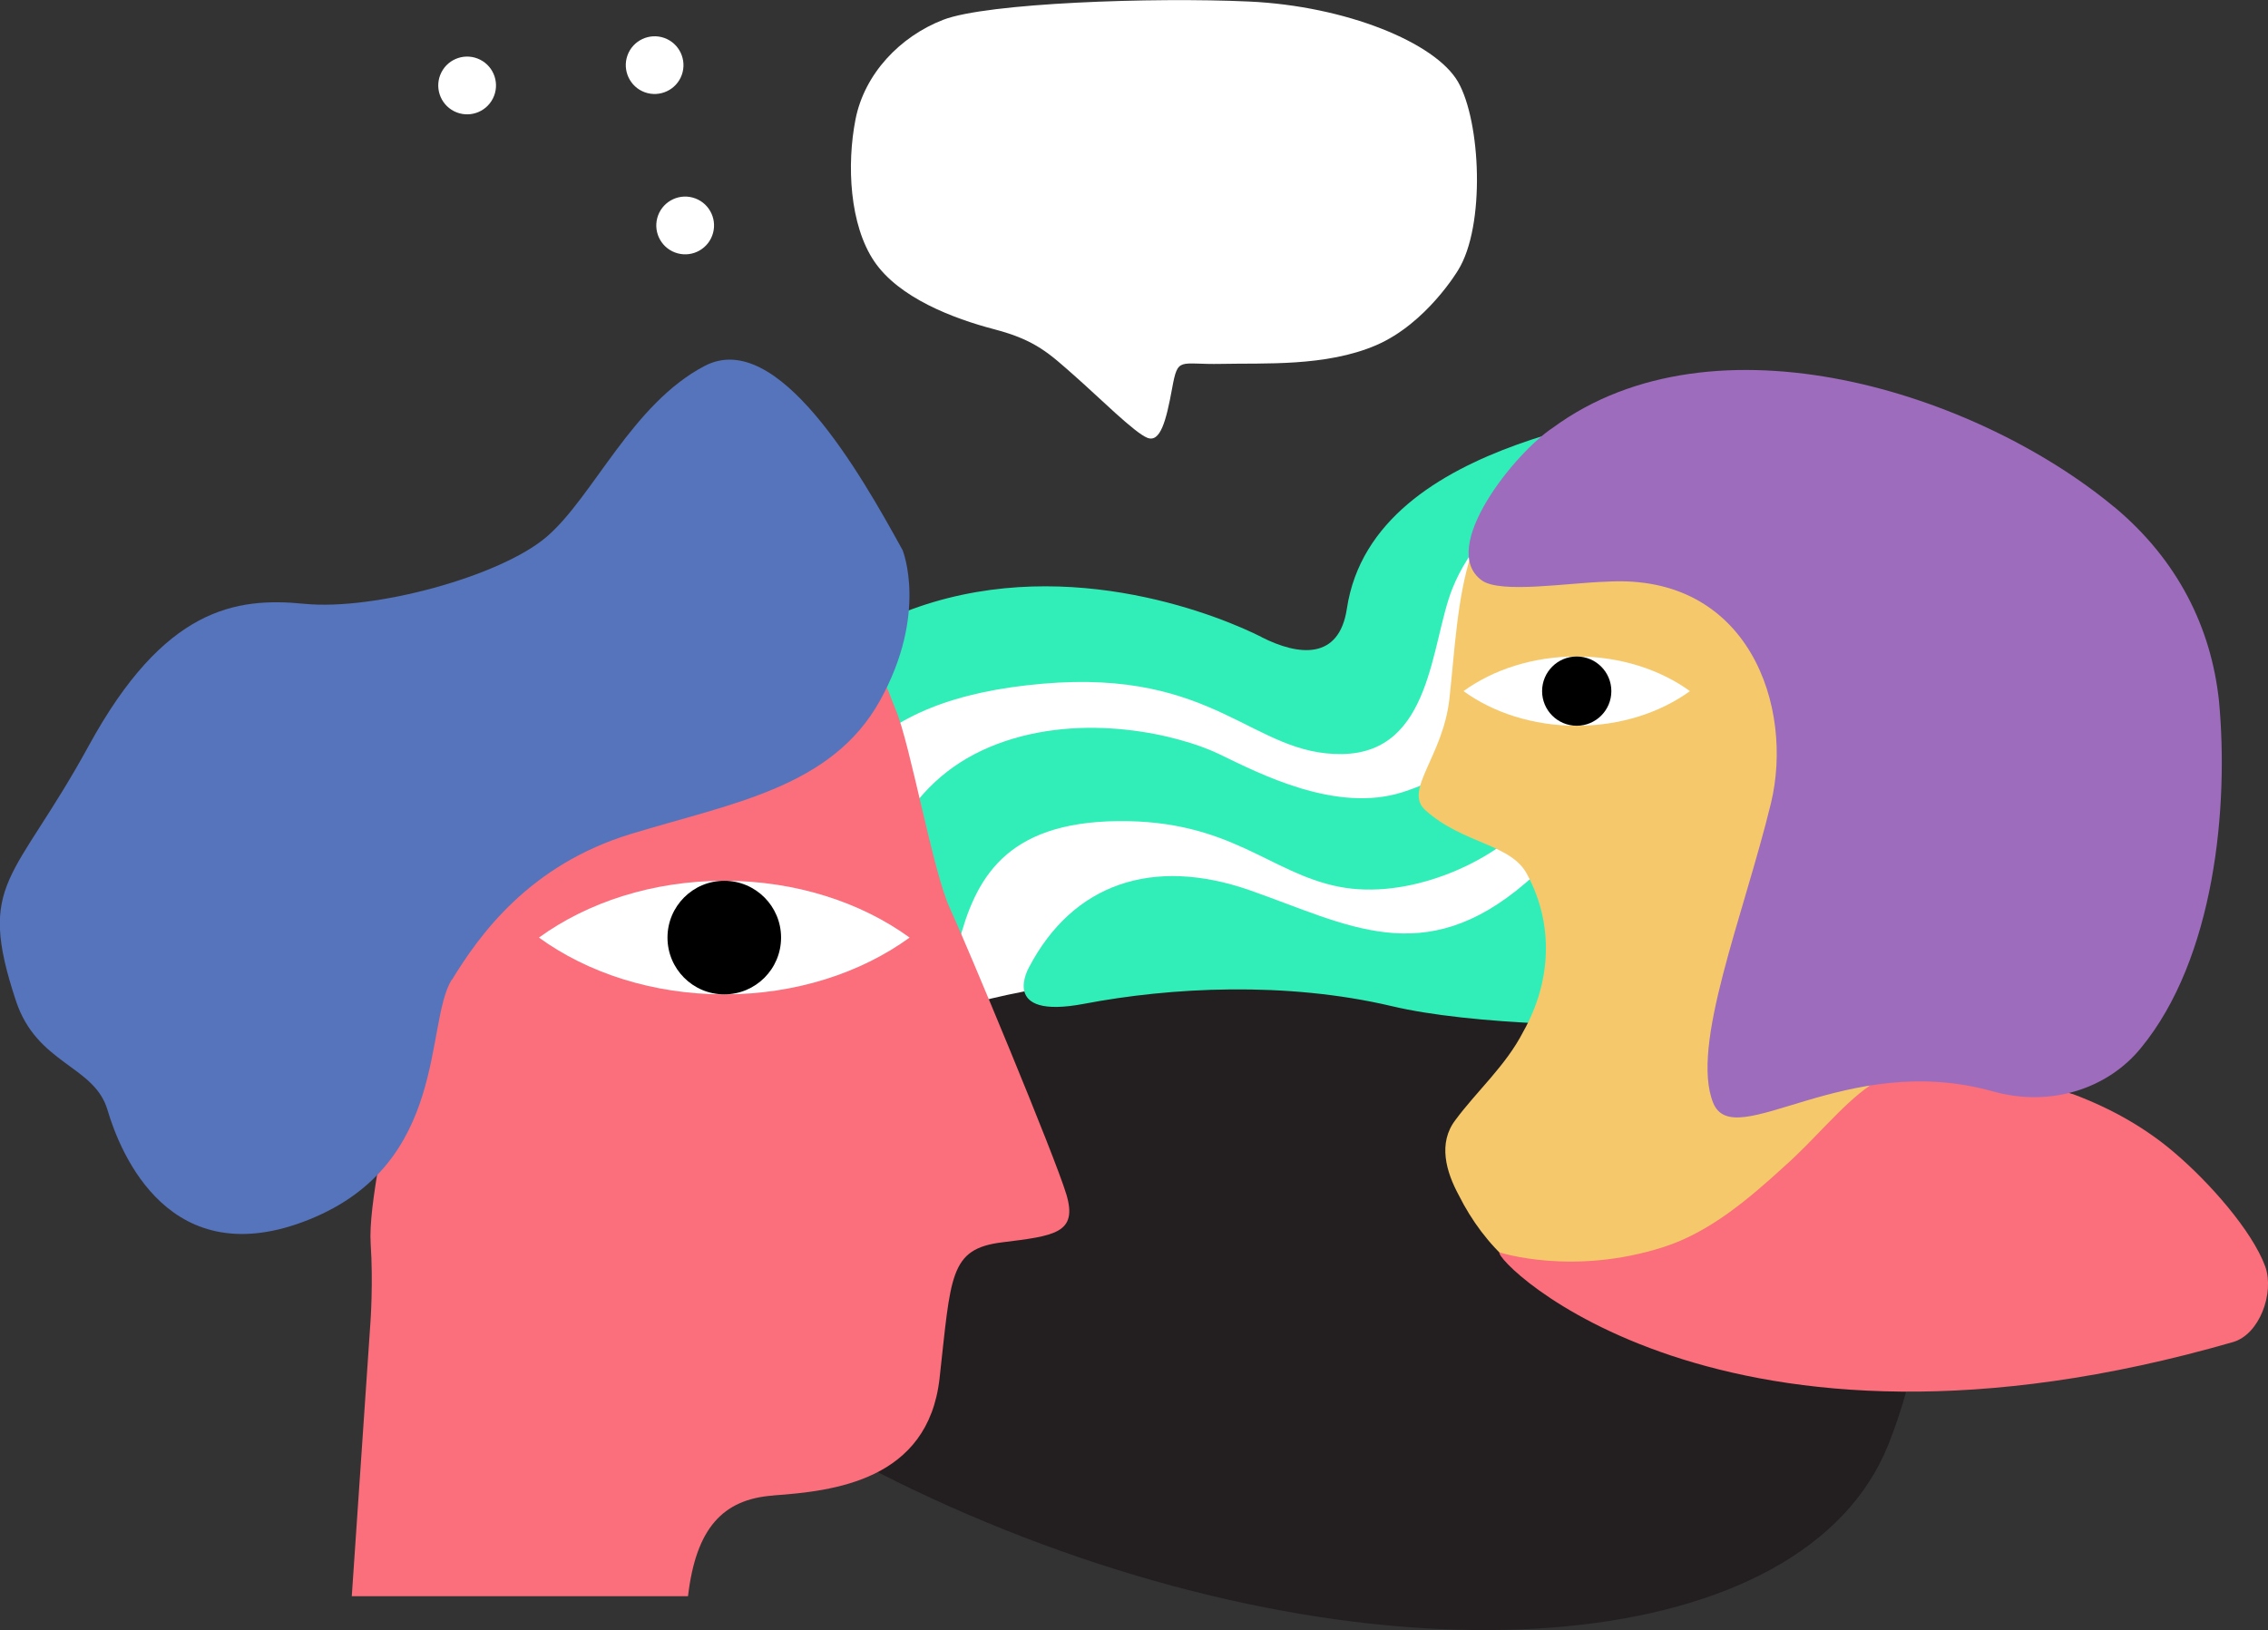
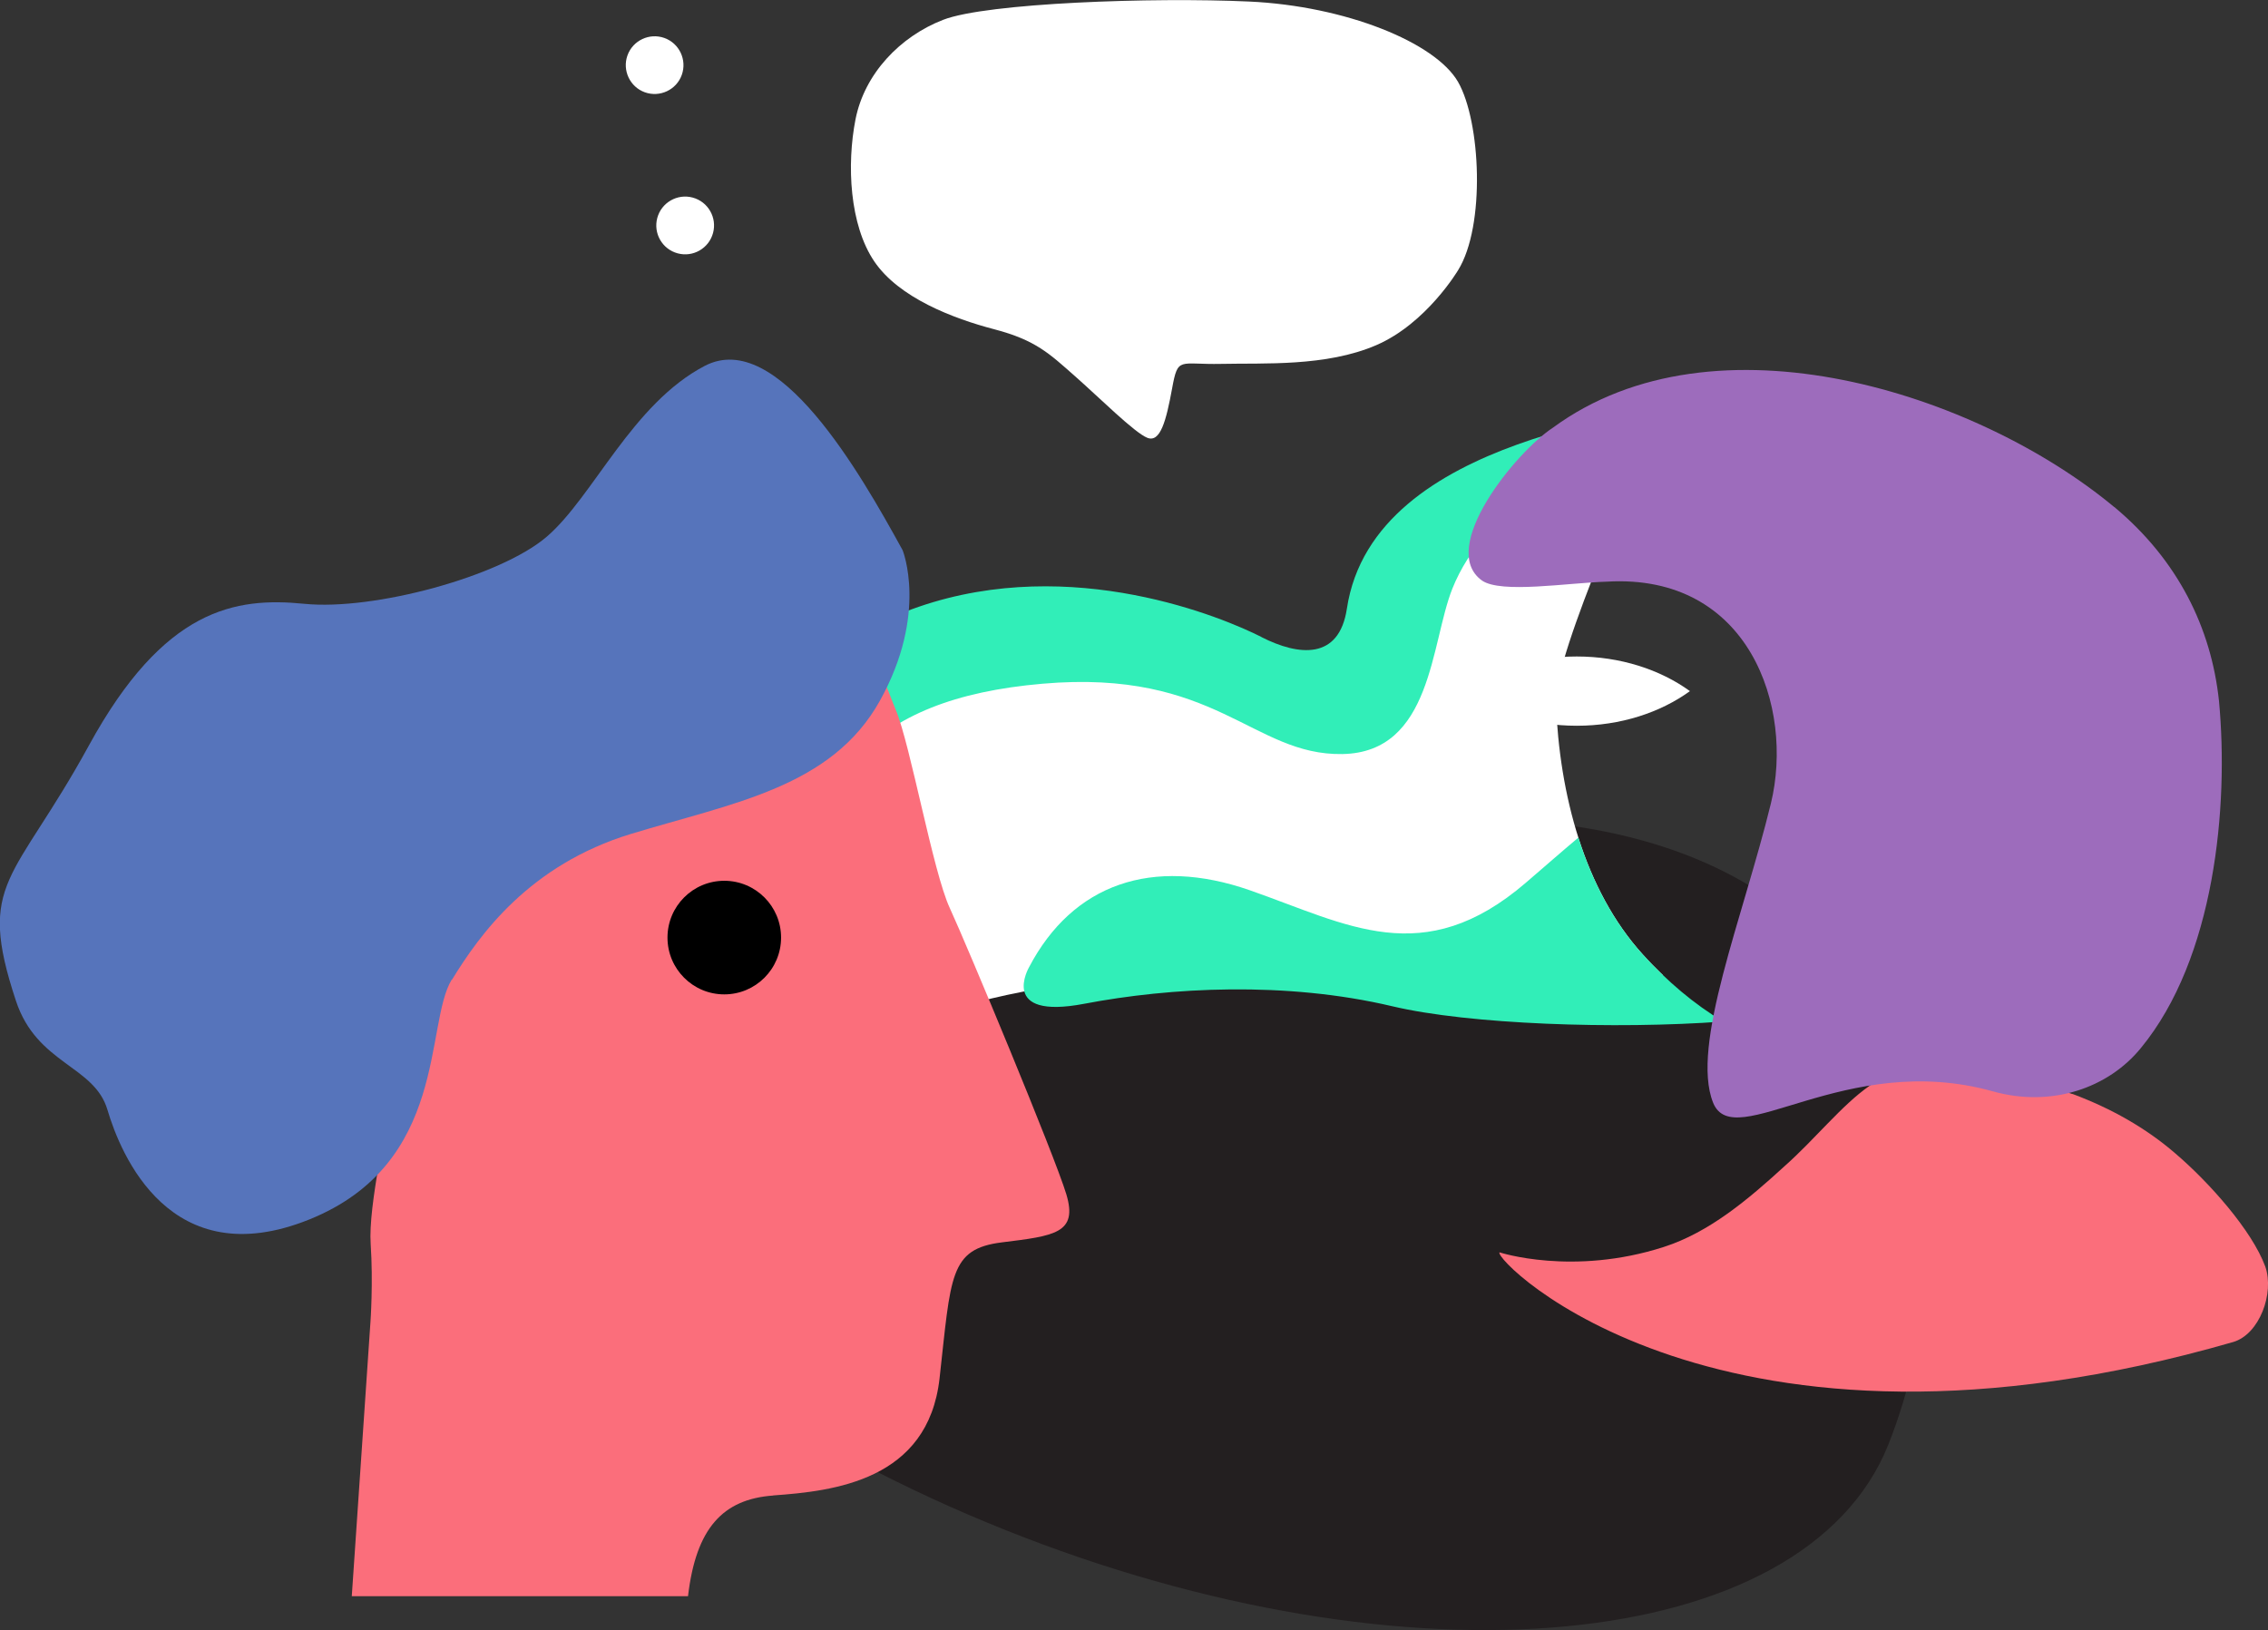
<svg xmlns="http://www.w3.org/2000/svg" width="281" height="202" viewBox="0 0 281 202" fill="none">
  <rect x="0" y="0" width="281" height="202" fill="#333333" stroke="none" />
  <g clip-path="url(#clip0_1579_8825)">
    <path d="M52.392 106.373C58.596 90.859 92.791 108.18 116.657 118.333C154.786 134.571 153.099 99.347 188.328 101.678C242.205 105.232 244.297 153.176 233.945 179.044C223.592 204.912 174.564 209.62 124.43 189.541C74.297 169.475 42.051 132.23 52.404 106.361L52.392 106.373Z" fill="#231F20" />
    <path d="M203.517 118.25C196.314 110.297 193.2 98.456 192.773 87.044C192.547 80.933 203.695 56.623 206.061 50.655L172.436 68.38C172.436 68.38 172.436 76.582 171.485 83.382C170.535 90.182 158.126 86.2 150.008 81.98C141.902 77.759 115.896 77.997 106.828 83.382C97.759 88.767 93.706 113.851 93.468 122.042C93.23 130.245 103.012 129.543 119.474 124.622C135.935 119.7 178.51 116.835 182.563 121.757L206.061 120.865C205.193 120.033 204.337 119.165 203.517 118.25Z" fill="white" />
    <path d="M156.296 78.936C151.684 76.594 132.917 68.629 113.828 75.191C94.74 81.754 90.295 99.253 90.449 118.309C90.449 118.309 97.818 140.005 98.401 118.309C98.983 96.614 107.624 86.592 129.149 84.725C150.674 82.847 155.178 93.63 166.315 93.439C177.452 93.249 177.25 79.685 179.948 72.933C183.989 62.816 195.53 57.193 199.607 55.85L207.76 49.323C206.12 51.855 170.178 53.496 166.874 75.429C165.911 81.813 160.907 81.29 156.296 78.948V78.936Z" fill="#31EEB8" />
-     <path d="M192.772 87.056C192.57 81.635 193.64 75.833 195.53 70.424C190.764 74.526 187.471 80.945 186.033 85.189C183.965 91.288 182.051 95.496 173.791 98.159C165.518 100.81 155.974 95.817 151.042 93.439C146.109 91.062 134.188 88.161 123.527 92.203C112.865 96.245 108.099 105.66 105.639 120.651C105.639 120.651 116.692 124.871 118.76 116.918C120.829 108.965 124.489 101.904 138.479 101.749C152.48 101.595 157.246 108.157 165.839 109.869C174.433 111.592 184.452 106.897 188.588 102.522C190.205 100.81 191.821 98.682 193.771 96.435C193.224 93.332 192.891 90.182 192.784 87.056H192.772Z" fill="#31EEB8" />
    <path d="M203.517 118.249C199.88 114.231 197.289 109.238 195.554 103.794C193.51 105.506 191.382 107.384 189.052 109.381C176.323 120.318 166.945 114.54 154.858 110.32C142.77 106.1 132.905 109.536 127.497 119.854C127.497 119.854 123.682 126.416 134.331 124.384C144.992 122.351 159.303 121.566 172.508 124.693C181.992 126.94 200.106 127.57 213.501 126.583C209.9 124.431 206.56 121.602 203.505 118.238L203.517 118.249Z" fill="#31EEB8" />
    <path d="M88.345 28.869C88.859 26.961 87.73 24.997 85.822 24.482C83.914 23.968 81.951 25.098 81.436 27.006C80.922 28.914 82.051 30.878 83.959 31.392C85.867 31.907 87.83 30.777 88.345 28.869Z" fill="white" />
    <path d="M82.32 4.707C80.466 4.042 78.41 5.005 77.744 6.859C77.078 8.714 78.041 10.77 79.895 11.436C81.749 12.102 83.806 11.139 84.471 9.284C85.137 7.43 84.174 5.373 82.32 4.707Z" fill="white" />
-     <path d="M61.068 12.205C61.96 10.442 61.254 8.289 59.491 7.397C57.728 6.505 55.576 7.211 54.684 8.974C53.791 10.738 54.498 12.89 56.261 13.783C58.023 14.675 60.176 13.969 61.068 12.205Z" fill="white" />
    <path d="M123.218 40.811C128.353 42.155 130.064 43.867 133.119 46.553C136.174 49.24 140.571 53.638 142.164 54.257C143.757 54.863 144.482 52.176 145.219 48.146C145.955 44.116 146.074 45.21 151.328 45.091C156.581 44.972 164.283 45.459 170.511 42.773C176.739 40.086 180.65 33.488 180.65 33.488C184.073 27.984 183.455 15.038 180.65 10.152C177.845 5.266 166.72 0.737 154.751 0.19C142.782 -0.357 122.256 0.368 116.871 2.449C111.487 4.529 107.101 9.166 105.996 14.789C104.891 20.412 105.259 27.865 108.314 32.383C111.368 36.9 118.084 39.468 123.218 40.811Z" fill="white" />
    <path d="M95.799 185.309C103.239 184.774 114.982 183.491 116.408 170.806C117.834 158.122 117.597 154.757 124.134 153.949C130.671 153.141 133.559 152.82 132.121 148.005C130.671 143.19 119.76 117.025 117.68 112.531C115.588 108.038 112.807 92.31 110.988 87.971C109.17 83.632 109.003 80.267 102.264 85.403C95.525 90.539 70.969 104.174 64.064 109.155C57.158 114.136 49.884 127.344 48.957 133.228C48.03 139.113 45.605 149.36 45.926 154.151C46.247 158.942 45.903 163.757 45.903 163.757L43.585 197.792H85.244C86.231 189.363 89.559 185.773 95.787 185.321L95.799 185.309Z" fill="#FB6E7B" />
-     <path d="M66.773 116.181C72.788 120.544 80.858 123.219 89.737 123.219C98.615 123.219 106.685 120.544 112.7 116.181C106.685 111.818 98.615 109.143 89.737 109.143C80.858 109.143 72.788 111.818 66.773 116.181Z" fill="white" />
    <path d="M89.737 123.219C93.623 123.219 96.773 120.068 96.773 116.181C96.773 112.294 93.623 109.143 89.737 109.143C85.85 109.143 82.7 112.294 82.7 116.181C82.7 120.068 85.85 123.219 89.737 123.219Z" fill="black" />
    <path d="M55.994 121.412C59.381 115.872 65.573 107.17 78.196 103.33C90.819 99.49 103.061 97.576 109.039 86.794C115.018 76.011 111.832 68.177 111.832 68.177C106.567 58.584 96.345 40.657 87.336 45.329C78.327 50.013 73.513 61.532 67.76 66.489C62.008 71.447 46.295 75.679 37.725 74.823C29.156 73.967 20.325 75.358 11.018 92.369C1.712 109.381 -2.959 109.131 1.973 124.015C4.576 131.897 11.684 132.004 13.312 137.52C14.941 143.036 21.085 158.062 38.331 151.108C55.578 144.153 52.582 126.916 55.97 121.388L55.994 121.412Z" fill="#5674BB" />
-     <path d="M241.302 136.034C238.141 131.695 233.386 129.602 229.31 125.679C219.302 115.658 222.368 102.141 224.104 88.969C225.946 75.881 226.089 62.911 211.814 57.371C206.133 55.243 199.512 55.077 193.712 56.884C180.709 60.783 180.888 74.716 179.58 86.58C178.784 93.784 173.839 97.933 176.609 100.405C181.327 104.626 187.318 104.542 189.255 108.442C192.512 114.552 192.238 121.614 188.72 127.855C186.569 132.051 182.98 135.19 180.329 138.78C178.13 141.645 179.164 145.211 180.757 148.136C183.859 154.341 189.41 159.928 196.755 161.034C200.368 161.723 204.183 161.771 207.856 161.712C213.799 161.676 219.457 161.082 224.983 159.061C229.797 157.266 234.979 155.47 239.175 152.498C245.07 148.231 245.45 141.276 241.35 136.129L241.29 136.046L241.302 136.034Z" fill="#F5C96B" />
    <path d="M256.754 135.57C248.826 132.812 239.175 129.151 231.627 134.548C228.133 136.997 224.912 141.134 221.073 144.534C216.64 148.588 211.802 152.701 206.133 154.52C194.841 158.157 185.785 155.185 185.785 155.185C184.976 156.136 213.05 184.656 276.674 166.301C279.954 165.35 281.809 160.226 280.667 156.957C278.992 152.416 273.631 146.436 269.507 142.917C265.846 139.755 261.544 137.342 256.872 135.594L256.754 135.547V135.57Z" fill="#FB6E7B" />
    <path d="M261.959 62.84C244.963 48.705 212.492 38.243 192.405 52.996C187.793 56.004 178.083 67.951 183.609 71.934C185.975 73.586 194.247 72.219 199.085 72.077C216.711 71.03 222.309 87.638 219.409 99.561C215.974 113.661 209.413 129.567 212.254 136.652C214.845 143.048 228.62 130.102 246.912 135.237C254.21 137.282 261.246 134.797 265.252 129.864C274.392 118.761 276.163 99.978 274.927 86.853C273.964 77.783 269.84 69.461 262.102 62.947L261.971 62.828L261.959 62.84Z" fill="#9D6CBC" />
    <path d="M181.327 85.641C185 88.304 189.932 89.932 195.352 89.932C200.772 89.932 205.705 88.304 209.377 85.641C205.705 82.978 200.772 81.349 195.352 81.349C189.932 81.349 185 82.978 181.327 85.641Z" fill="white" />
-     <path d="M195.352 89.932C197.722 89.932 199.643 88.011 199.643 85.641C199.643 83.27 197.722 81.349 195.352 81.349C192.983 81.349 191.062 83.27 191.062 85.641C191.062 88.011 192.983 89.932 195.352 89.932Z" fill="black" />
  </g>
  <defs>
    <clipPath id="clip0_1579_8825">
      <rect width="281" height="202" fill="white" />
    </clipPath>
  </defs>
</svg>